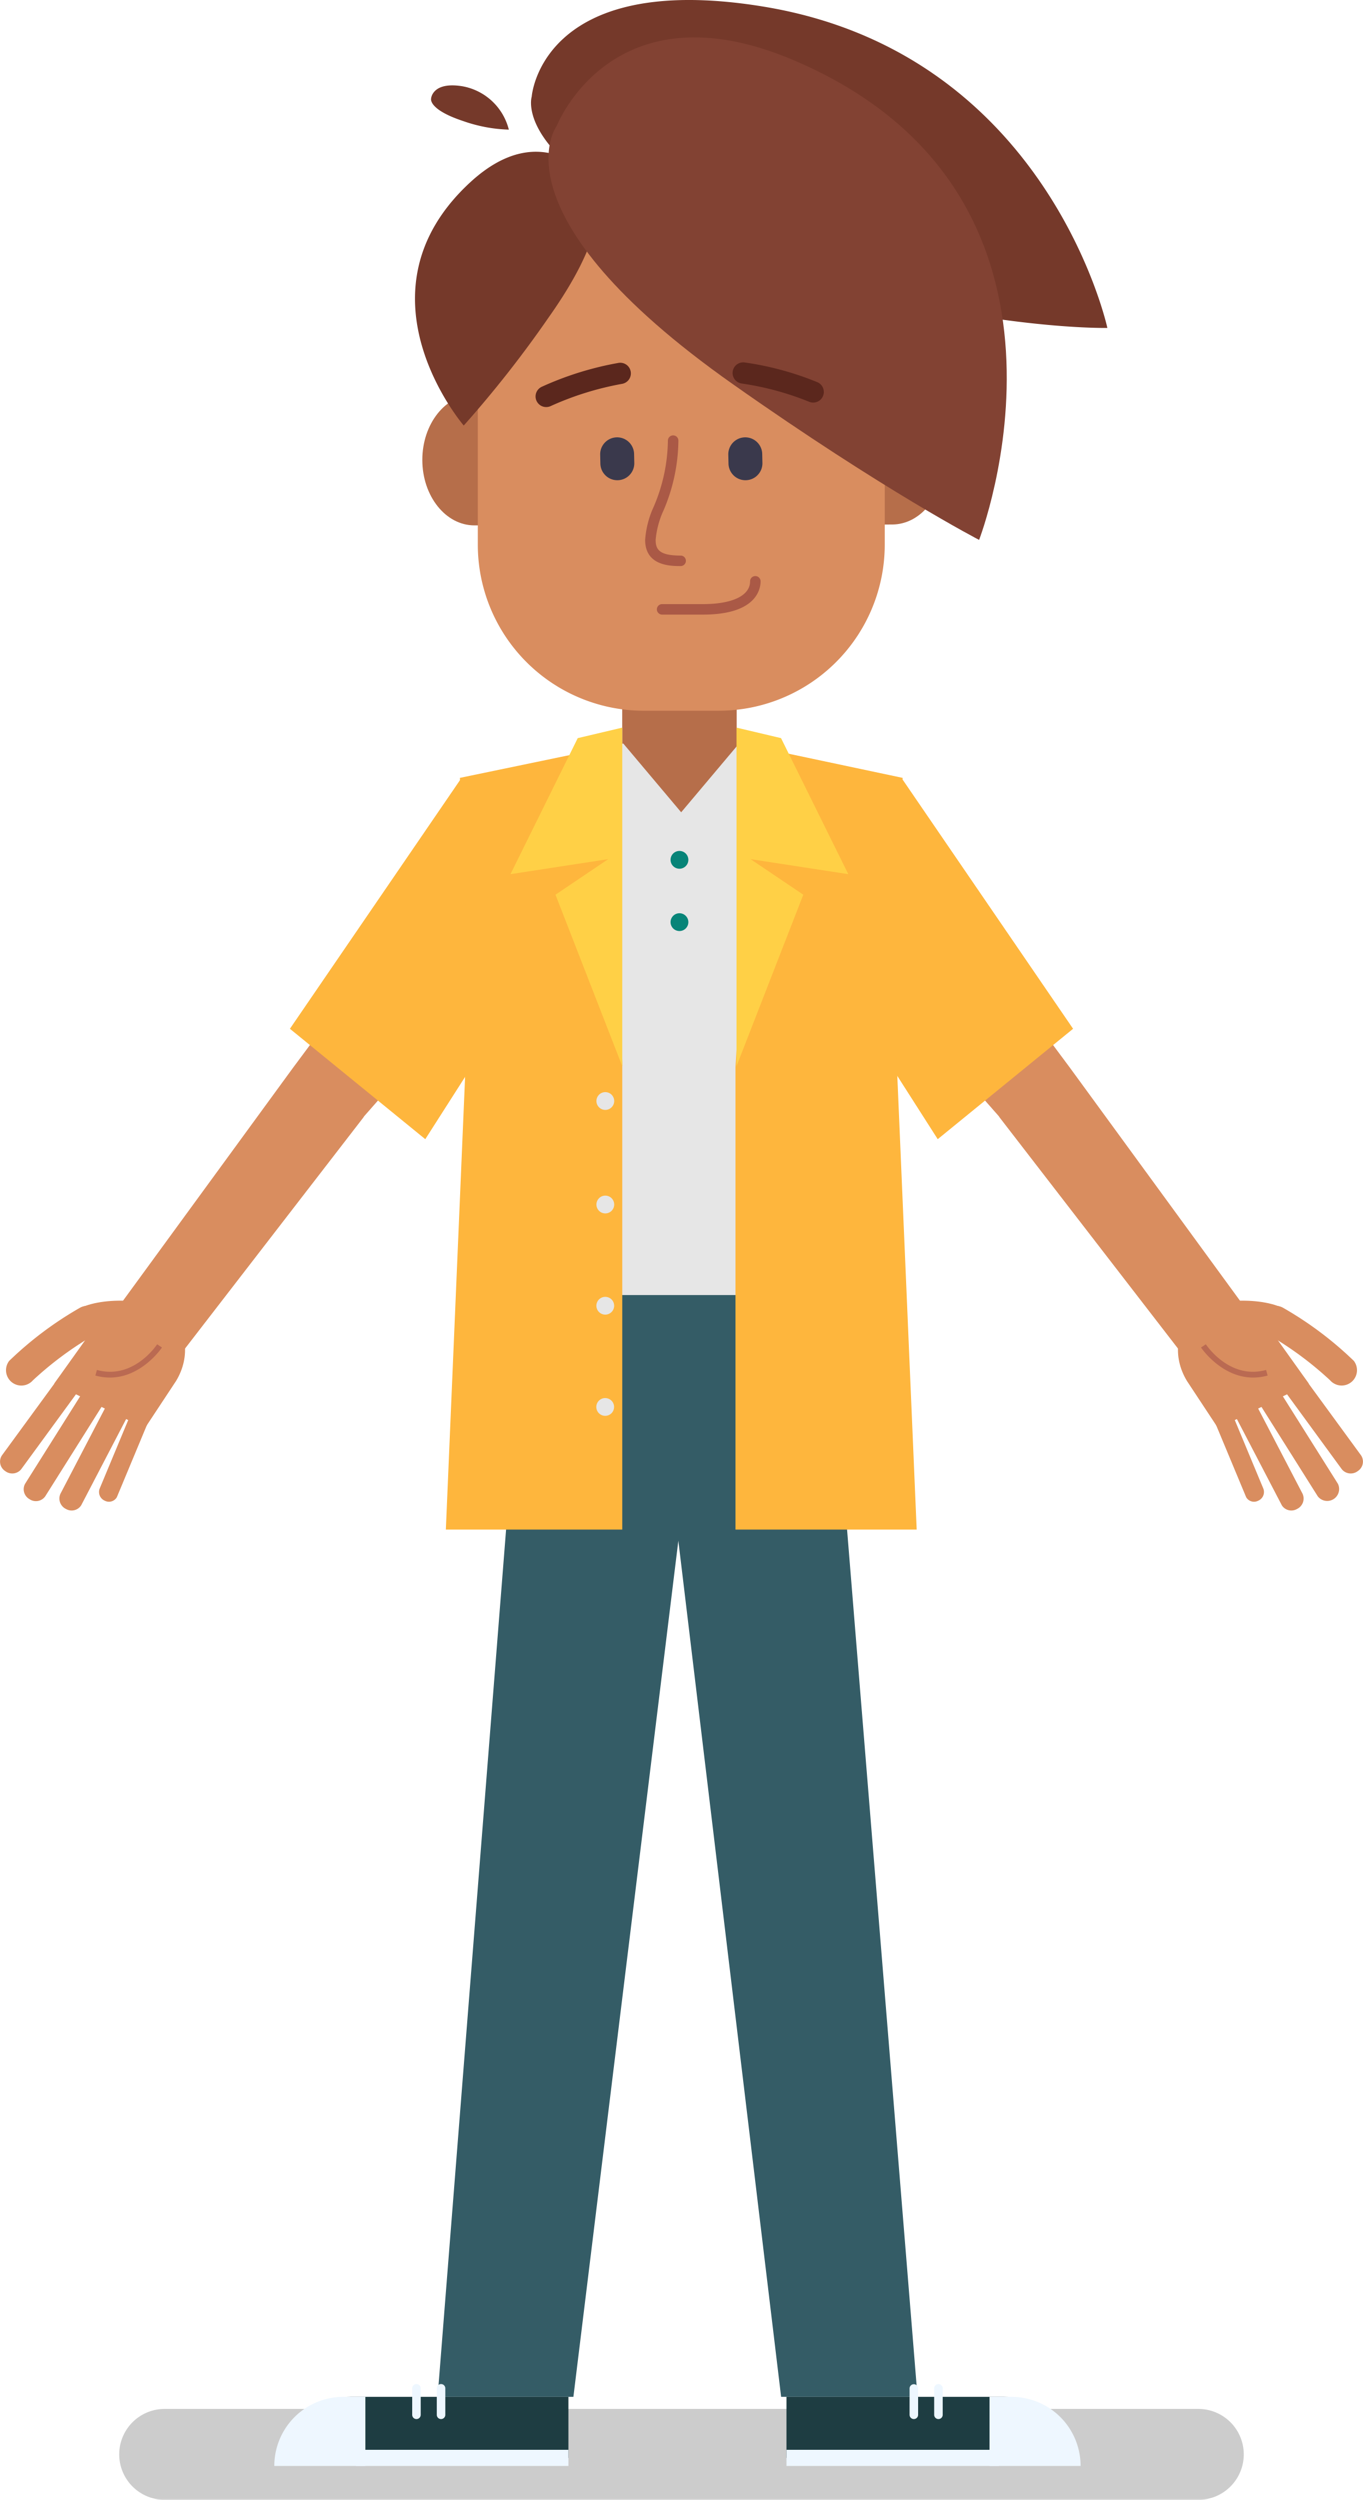
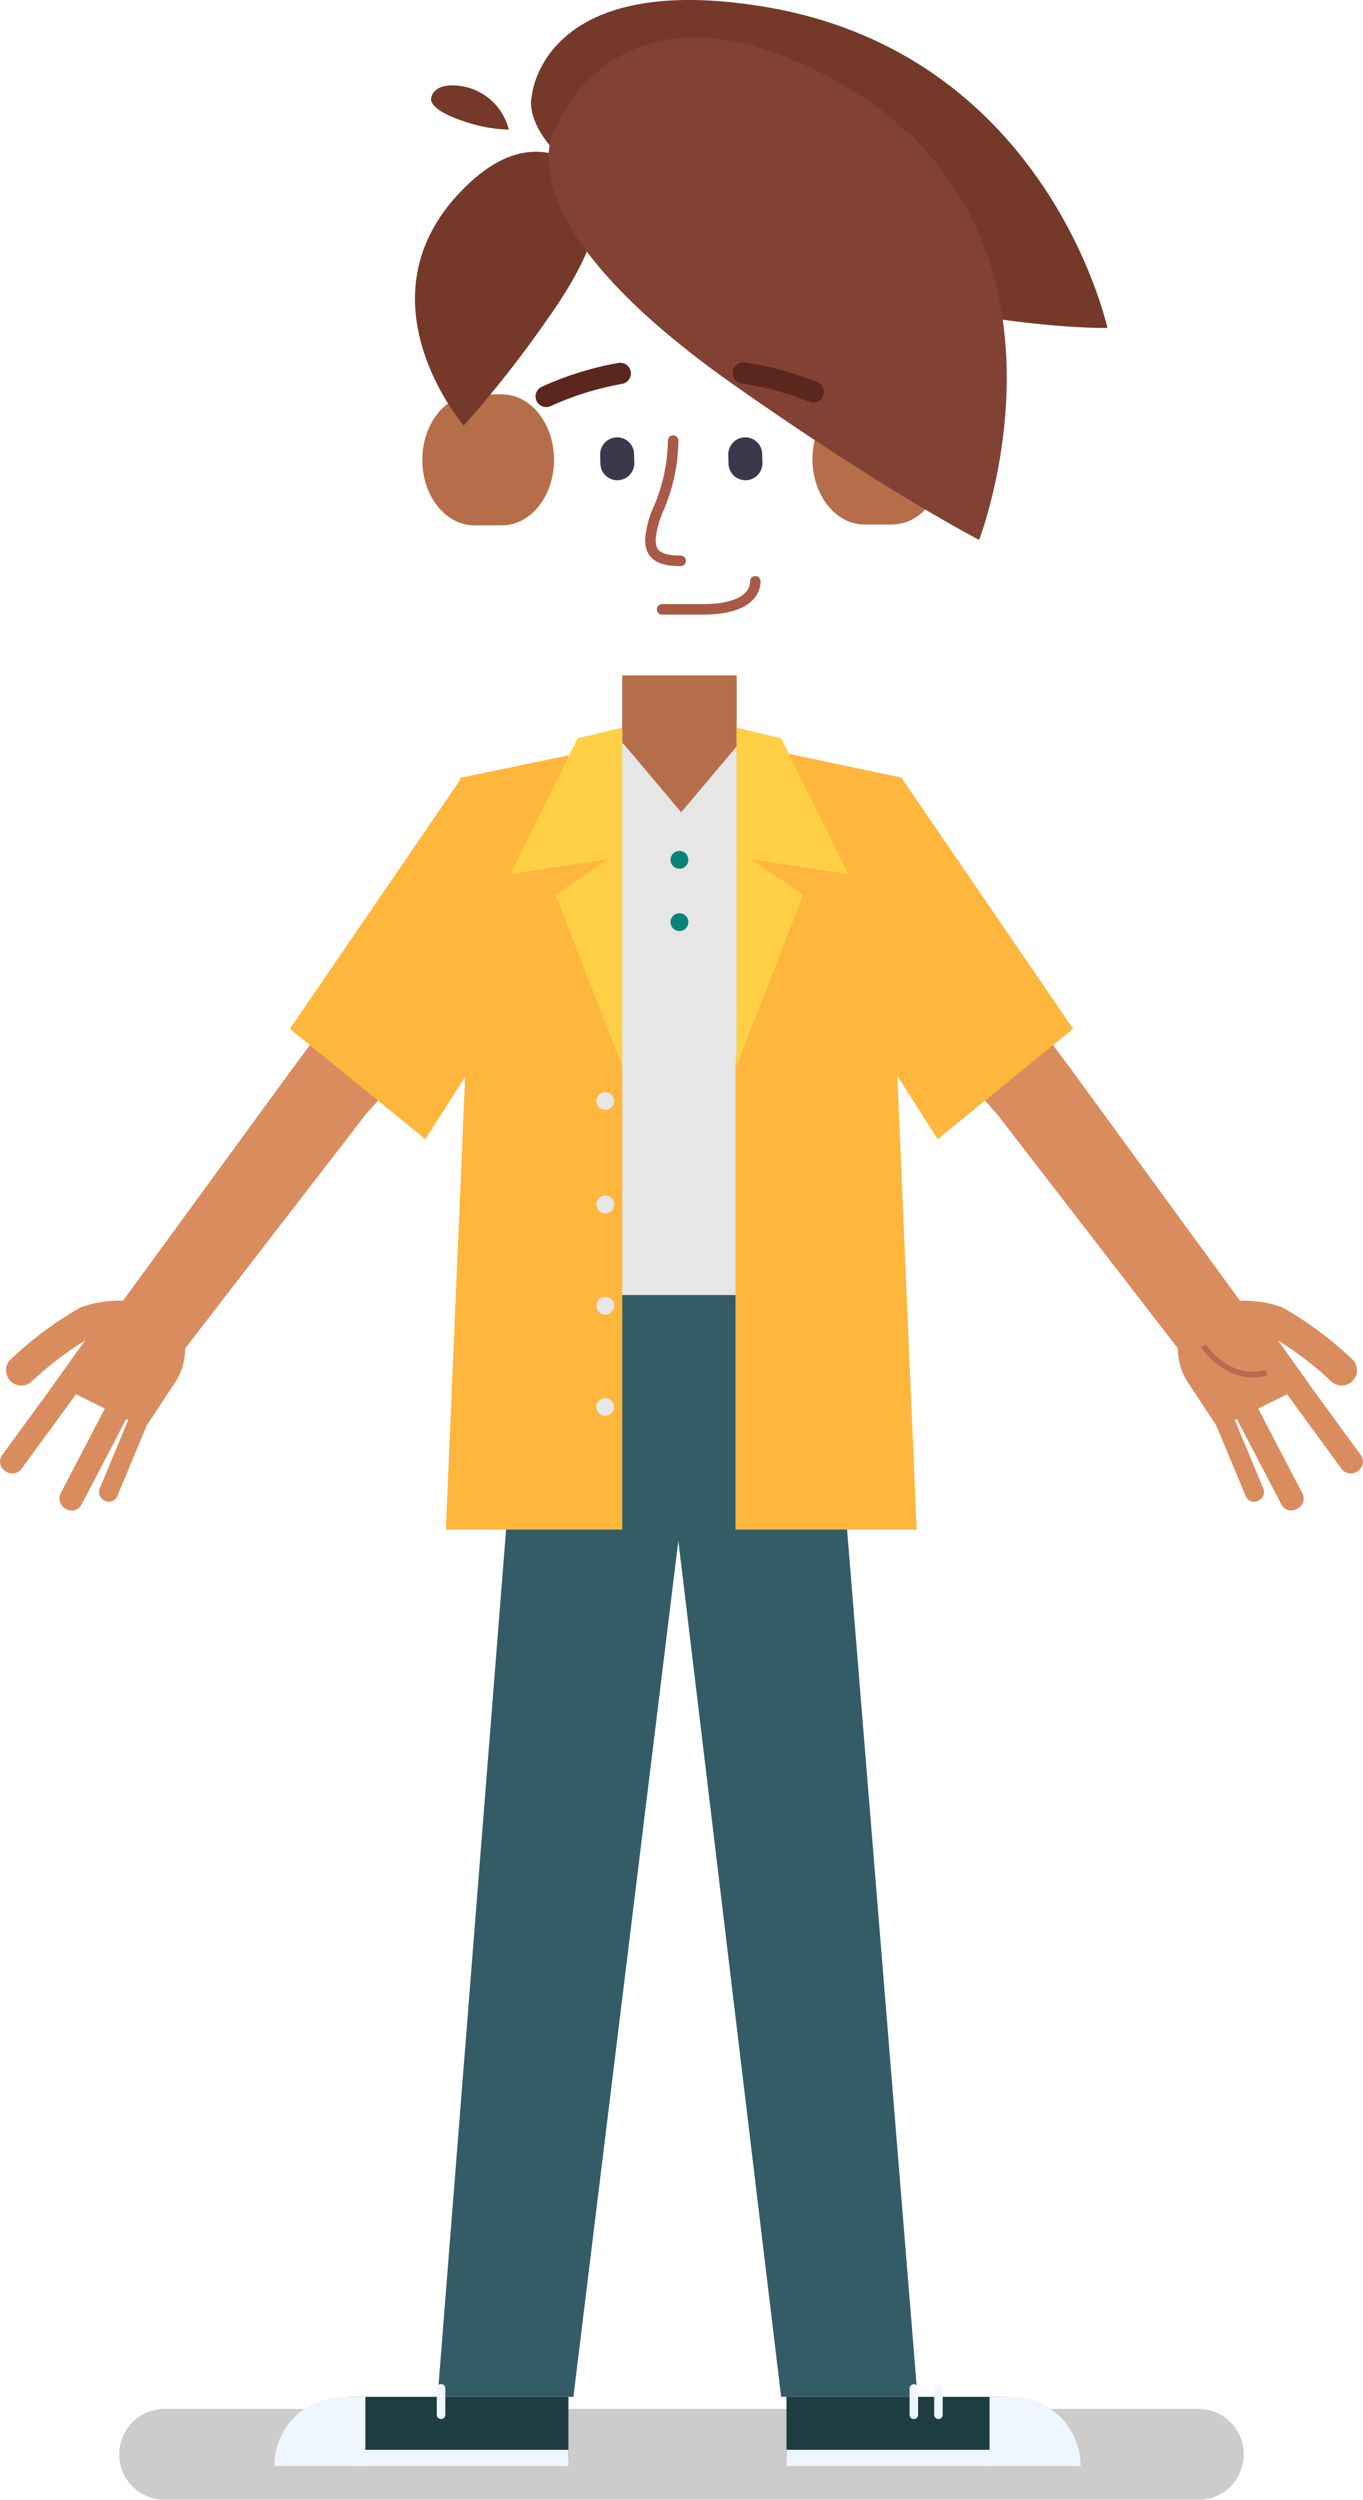
<svg xmlns="http://www.w3.org/2000/svg" id="Group_219" data-name="Group 219" width="210.241" height="385.556" viewBox="0 0 210.241 385.556">
  <defs>
    <clipPath id="clip-path">
      <rect id="Rectangle_162" data-name="Rectangle 162" width="210.241" height="385.556" fill="none" />
    </clipPath>
    <clipPath id="clip-path-3">
      <rect id="Rectangle_157" data-name="Rectangle 157" width="173.458" height="14.022" transform="translate(18.392 371.534)" fill="none" />
    </clipPath>
  </defs>
  <g id="Group_218" data-name="Group 218" clip-path="url(#clip-path)">
    <g id="Group_215" data-name="Group 215">
      <g id="Group_214" data-name="Group 214" clip-path="url(#clip-path)">
        <g id="Group_213" data-name="Group 213" opacity="0.2">
          <g id="Group_212" data-name="Group 212">
            <g id="Group_211" data-name="Group 211" clip-path="url(#clip-path-3)">
              <path id="Path_1089" data-name="Path 1089" d="M184.839,385.556H25.4a7.011,7.011,0,0,1,0-14.022H184.839a7.011,7.011,0,1,1,0,14.022" />
            </g>
          </g>
        </g>
      </g>
    </g>
    <path id="Path_1090" data-name="Path 1090" d="M141.531,369.672,127.374,195.5H81.255L67.5,369.672H88.446l16.188-132.039,15.853,132.039Z" fill="#345c66" />
    <path id="Path_1091" data-name="Path 1091" d="M122.134,118.933l-8.5-3.695V104.167H95.974v11.071l-8.5,3.695V134.8h34.657Z" fill="#b66e4a" />
    <path id="Path_1092" data-name="Path 1092" d="M114.006,114.668l-8.936,10.613-8.935-10.613-25.114,5.67,4.925,79.4H134.2l4.925-79.4Z" fill="#e6e6e6" />
    <g id="Group_217" data-name="Group 217">
      <g id="Group_216" data-name="Group 216" clip-path="url(#clip-path)">
        <path id="Path_1093" data-name="Path 1093" d="M106.177,132.613a1.372,1.372,0,1,1-1.371-1.371,1.371,1.371,0,0,1,1.371,1.371" fill="#078478" />
        <path id="Path_1094" data-name="Path 1094" d="M106.177,142.224a1.372,1.372,0,1,1-1.371-1.371,1.371,1.371,0,0,1,1.371,1.371" fill="#078478" />
        <path id="Path_1095" data-name="Path 1095" d="M71.3,13.3c-4.619-.748-4.8,1.879-4.8,1.879s-.544,1.676,4.966,3.5a23.137,23.137,0,0,0,7.02,1.315A9.016,9.016,0,0,0,71.3,13.3" fill="#75392a" />
        <path id="Path_1096" data-name="Path 1096" d="M182.656,209.229l-28.44-36.845-.142-.217-7.67-8.724,11.106-8.888,7.528,10.129,27.149,37.189Z" fill="#d98d5f" />
        <path id="Path_1097" data-name="Path 1097" d="M125.32,70.819h0c-.006-5.578,3.586-10.1,8.024-10.114l4.247-.008c4.438-.008,8.041,4.508,8.047,10.085s-3.586,10.106-8.024,10.115l-4.247.007c-4.438.008-8.04-4.507-8.047-10.085" fill="#b66e4a" />
        <path id="Path_1098" data-name="Path 1098" d="M85.46,70.91h0c.006,5.578-3.586,10.106-8.024,10.114l-4.247.008c-4.438.008-8.041-4.507-8.047-10.085s3.586-10.106,8.024-10.114l4.247-.008c4.438-.008,8.041,4.507,8.047,10.085" fill="#b66e4a" />
-         <path id="Path_1099" data-name="Path 1099" d="M110.844,109.621H99.328A25.627,25.627,0,0,1,73.7,83.993v-41.3A18.725,18.725,0,0,1,92.426,23.965h25.32a18.726,18.726,0,0,1,18.726,18.726v41.3a25.628,25.628,0,0,1-25.628,25.628" fill="#d98d5f" />
        <path id="Path_1100" data-name="Path 1100" d="M95.281,74.067h0a2.617,2.617,0,0,0,2.558-2.673l-.032-1.383a2.616,2.616,0,0,0-5.231.116l.031,1.382a2.616,2.616,0,0,0,2.674,2.558" fill="#3a394c" />
        <path id="Path_1101" data-name="Path 1101" d="M187.9,220.29l-4.8-7.276c-2.337-3.81-1.689-8.457,1.447-10.381l1.618-.991c2.576-1.58,11.546-1.574,13.466,1.558l-2.558,3.461,4.807,6.73Z" fill="#d98d5f" />
        <path id="Path_1102" data-name="Path 1102" d="M194.488,203.091a2.453,2.453,0,0,1,.185-.447,2.368,2.368,0,0,1,3.207-.959,54.683,54.683,0,0,1,10.951,8.21,2.367,2.367,0,0,1-3.658,3,52.464,52.464,0,0,0-9.54-7.048,2.368,2.368,0,0,1-1.145-2.761" fill="#d98d5f" />
        <path id="Path_1103" data-name="Path 1103" d="M198.27,214.693a1.743,1.743,0,0,1,.562-2.328,1.779,1.779,0,0,1,2.474.284l8.641,11.824a1.734,1.734,0,0,1-.506,2.411,1.779,1.779,0,0,1-2.474-.284l-8.641-11.824c-.019-.027-.038-.055-.056-.083" fill="#d98d5f" />
-         <path id="Path_1104" data-name="Path 1104" d="M194.258,216.48a1.84,1.84,0,0,1,3.115-1.926l8.989,14.278.011.018a1.84,1.84,0,0,1-3.114,1.926l-8.99-14.278-.011-.018" fill="#d98d5f" />
        <path id="Path_1105" data-name="Path 1105" d="M197.744,232.206c-.019-.03-.036-.061-.053-.094l-7.565-14.518a1.779,1.779,0,0,1,.842-2.344,1.729,1.729,0,0,1,2.384.614l7.565,14.518a1.781,1.781,0,0,1-.842,2.345,1.742,1.742,0,0,1-2.331-.521" fill="#d98d5f" />
        <path id="Path_1106" data-name="Path 1106" d="M192.268,231a1.21,1.21,0,0,1-.088-.172l-4.609-11.064a1.466,1.466,0,0,1,.83-1.852,1.374,1.374,0,0,1,1.87.644l4.609,11.064a1.466,1.466,0,0,1-.83,1.852,1.4,1.4,0,0,1-1.782-.472" fill="#d98d5f" />
        <path id="Path_1107" data-name="Path 1107" d="M193.292,212.465c-4.921,0-8-4.584-8.038-4.637l.748-.493c.149.226,3.717,5.5,9.288,3.956l.24.862a8.3,8.3,0,0,1-2.238.312" fill="#ba6a52" />
        <path id="Path_1108" data-name="Path 1108" d="M117.6.992C83.387-4.547,82.015,14.91,82.015,14.91s-1.18,3.646,4.229,9.136c-3.181-1.168-7.966-1.229-13.72,4.078-18.556,17.116-.992,37.508-.992,37.508A172.432,172.432,0,0,0,84.664,48.906c8.453-11.95,8.134-17.834,7.041-20.394,5.476,3.744,13.962,7.978,27.1,12.327,30.769,10.186,52.006,9.741,52.006,9.741S161.645,8.121,117.6.992" fill="#75392a" />
        <path id="Path_1109" data-name="Path 1109" d="M84.266,62.784a1.64,1.64,0,0,1-.7-3.13,49.3,49.3,0,0,1,11.818-3.68,1.639,1.639,0,0,1,.576,3.228,46.686,46.686,0,0,0-11.028,3.433,1.643,1.643,0,0,1-.662.149" fill="#5b271d" />
        <path id="Path_1110" data-name="Path 1110" d="M104.989,87.307c-1.5,0-5.477,0-5.477-4.037a14.783,14.783,0,0,1,1.329-5.138,26.535,26.535,0,0,0,2.181-10.173.81.81,0,1,1,1.62,0,27.947,27.947,0,0,1-2.287,10.752,13.706,13.706,0,0,0-1.223,4.559c0,1.531.631,2.417,3.857,2.417a.81.81,0,1,1,0,1.62" fill="#aa5946" />
        <path id="Path_1111" data-name="Path 1111" d="M115.044,74.067h0a2.616,2.616,0,0,0,2.558-2.673l-.031-1.383a2.616,2.616,0,0,0-5.231.116l.031,1.382a2.615,2.615,0,0,0,2.673,2.558" fill="#3a394c" />
        <path id="Path_1112" data-name="Path 1112" d="M151.026,83.27s20.533-53-28.5-73.94C94.464-2.658,85.872,19.425,85.872,19.425S75.685,32.932,113.067,59.271c23.364,16.462,37.959,24,37.959,24" fill="#824233" />
        <path id="Path_1113" data-name="Path 1113" d="M125.45,62.092a1.635,1.635,0,0,1-.666-.134,44.63,44.63,0,0,0-10.424-2.815,1.64,1.64,0,0,1,.5-3.241,46.987,46.987,0,0,1,11.22,3.045,1.639,1.639,0,0,1-.63,3.145" fill="#5b271d" />
        <path id="Path_1114" data-name="Path 1114" d="M139.223,120.228l26.3,38.443L144.643,175.7l-17.355-27.158Z" fill="#feb63d" />
        <path id="Path_1115" data-name="Path 1115" d="M27.585,209.229l28.44-36.845.142-.217,7.67-8.724-11.106-8.888L45.2,164.684,18.054,201.873Z" fill="#d98d5f" />
        <path id="Path_1116" data-name="Path 1116" d="M22.338,220.29l4.805-7.276c2.337-3.81,1.689-8.457-1.447-10.381l-1.618-.991c-2.577-1.58-11.546-1.574-13.466,1.558l2.558,3.461-4.807,6.73Z" fill="#d98d5f" />
        <path id="Path_1117" data-name="Path 1117" d="M15.753,203.091a2.454,2.454,0,0,0-.185-.447,2.368,2.368,0,0,0-3.207-.959A54.684,54.684,0,0,0,1.41,209.9a2.367,2.367,0,0,0,3.658,3,52.464,52.464,0,0,1,9.54-7.048,2.368,2.368,0,0,0,1.145-2.761" fill="#d98d5f" />
        <path id="Path_1118" data-name="Path 1118" d="M11.972,214.693a1.743,1.743,0,0,0-.562-2.328,1.779,1.779,0,0,0-2.474.284L.295,224.473A1.734,1.734,0,0,0,.8,226.884a1.779,1.779,0,0,0,2.474-.284l8.641-11.824c.019-.027.038-.055.056-.083" fill="#d98d5f" />
-         <path id="Path_1119" data-name="Path 1119" d="M15.983,216.48a1.84,1.84,0,0,0-3.115-1.926L3.879,228.832l-.011.018a1.753,1.753,0,0,0,.674,2.365,1.76,1.76,0,0,0,2.44-.439l8.99-14.278.011-.018" fill="#d98d5f" />
        <path id="Path_1120" data-name="Path 1120" d="M12.5,232.206c.019-.03.036-.061.053-.094l7.565-14.518a1.779,1.779,0,0,0-.842-2.344,1.729,1.729,0,0,0-2.384.614L9.324,230.382a1.781,1.781,0,0,0,.842,2.345,1.742,1.742,0,0,0,2.331-.521" fill="#d98d5f" />
        <path id="Path_1121" data-name="Path 1121" d="M17.973,231a1.209,1.209,0,0,0,.088-.172l4.609-11.064a1.466,1.466,0,0,0-.83-1.852,1.374,1.374,0,0,0-1.87.644l-4.609,11.064a1.466,1.466,0,0,0,.83,1.852A1.4,1.4,0,0,0,17.973,231" fill="#d98d5f" />
-         <path id="Path_1122" data-name="Path 1122" d="M16.949,212.465c4.921,0,8-4.584,8.038-4.637l-.748-.493c-.149.226-3.717,5.5-9.288,3.956l-.24.862a8.3,8.3,0,0,0,2.238.312" fill="#ba6a52" />
        <path id="Path_1123" data-name="Path 1123" d="M71.018,120.228l-26.3,38.443L65.6,175.7l17.355-27.158Z" fill="#feb63d" />
        <path id="Path_1124" data-name="Path 1124" d="M113.448,164.587l2.307-37.17-1.573-12.695v-.055l25.051,5.307-1.409,32.262,3.574,83.676H113.448Z" fill="#feb63d" />
        <path id="Path_1125" data-name="Path 1125" d="M95.983,235.912H68.771l3.557-83.675-1.392-32.263L93.449,115.3l2.534,48.5Z" fill="#feb63d" />
        <path id="Path_1126" data-name="Path 1126" d="M43.737,379.084H87.678v-9.411H54.059c-5.7,0-10.322,4.214-10.322,9.411" fill="#1e3d42" />
        <path id="Path_1127" data-name="Path 1127" d="M56.359,369.672h-3.39a10.656,10.656,0,0,0-10.657,10.656H56.359Z" fill="#eef7ff" />
-         <path id="Path_1128" data-name="Path 1128" d="M64.238,373.1a.657.657,0,0,1-.657-.657v-4.085a.657.657,0,0,1,1.314,0v4.085a.657.657,0,0,1-.657.657" fill="#eef7ff" />
        <path id="Path_1129" data-name="Path 1129" d="M68.032,373.1a.657.657,0,0,1-.657-.657v-4.085a.657.657,0,0,1,1.314,0v4.085a.657.657,0,0,1-.657.657" fill="#eef7ff" />
        <rect id="Rectangle_159" data-name="Rectangle 159" width="32.779" height="2.488" transform="translate(54.899 377.841)" fill="#eef7ff" />
        <path id="Path_1130" data-name="Path 1130" d="M165.252,379.085H121.313v-9.412H154.93c5.7,0,10.322,4.214,10.322,9.412" fill="#1e3d42" />
        <path id="Path_1131" data-name="Path 1131" d="M152.633,369.672h3.39a10.656,10.656,0,0,1,10.657,10.656H152.633Z" fill="#eef7ff" />
        <path id="Path_1132" data-name="Path 1132" d="M144.753,373.1a.657.657,0,0,0,.657-.657v-4.085a.657.657,0,0,0-1.314,0v4.085a.657.657,0,0,0,.657.657" fill="#eef7ff" />
        <path id="Path_1133" data-name="Path 1133" d="M140.96,373.1a.657.657,0,0,0,.657-.657v-4.085a.658.658,0,0,0-1.315,0v4.085a.657.657,0,0,0,.658.657" fill="#eef7ff" />
        <rect id="Rectangle_160" data-name="Rectangle 160" width="32.779" height="2.488" transform="translate(121.313 377.841)" fill="#eef7ff" />
        <path id="Path_1134" data-name="Path 1134" d="M113.606,112.223l6.869,1.621,10.375,20.982-15.079-2.319,8.136,5.486-10.3,26.447Z" fill="#ffd046" />
        <path id="Path_1135" data-name="Path 1135" d="M95.983,112.223l-6.869,1.621L78.739,134.826l15.079-2.319-8.136,5.486,10.3,26.447Z" fill="#ffd046" />
        <path id="Path_1136" data-name="Path 1136" d="M92,169.883a1.371,1.371,0,1,0,1.3-1.44,1.371,1.371,0,0,0-1.3,1.44" fill="#e6e6e6" />
        <path id="Path_1137" data-name="Path 1137" d="M92,185.847a1.371,1.371,0,1,0,1.3-1.44,1.371,1.371,0,0,0-1.3,1.44" fill="#e6e6e6" />
        <path id="Path_1138" data-name="Path 1138" d="M91.993,201.458a1.371,1.371,0,1,0,1.3-1.44,1.371,1.371,0,0,0-1.3,1.44" fill="#e6e6e6" />
        <path id="Path_1139" data-name="Path 1139" d="M91.982,217.068a1.371,1.371,0,1,0,1.3-1.44,1.371,1.371,0,0,0-1.3,1.44" fill="#e6e6e6" />
        <path id="Path_1140" data-name="Path 1140" d="M108.439,94.792h-6.307a.81.81,0,1,1,0-1.62h6.307c4.546,0,7.26-1.313,7.26-3.512a.81.81,0,1,1,1.62,0c0,1.2-.64,5.132-8.88,5.132" fill="#aa5946" />
      </g>
    </g>
  </g>
</svg>